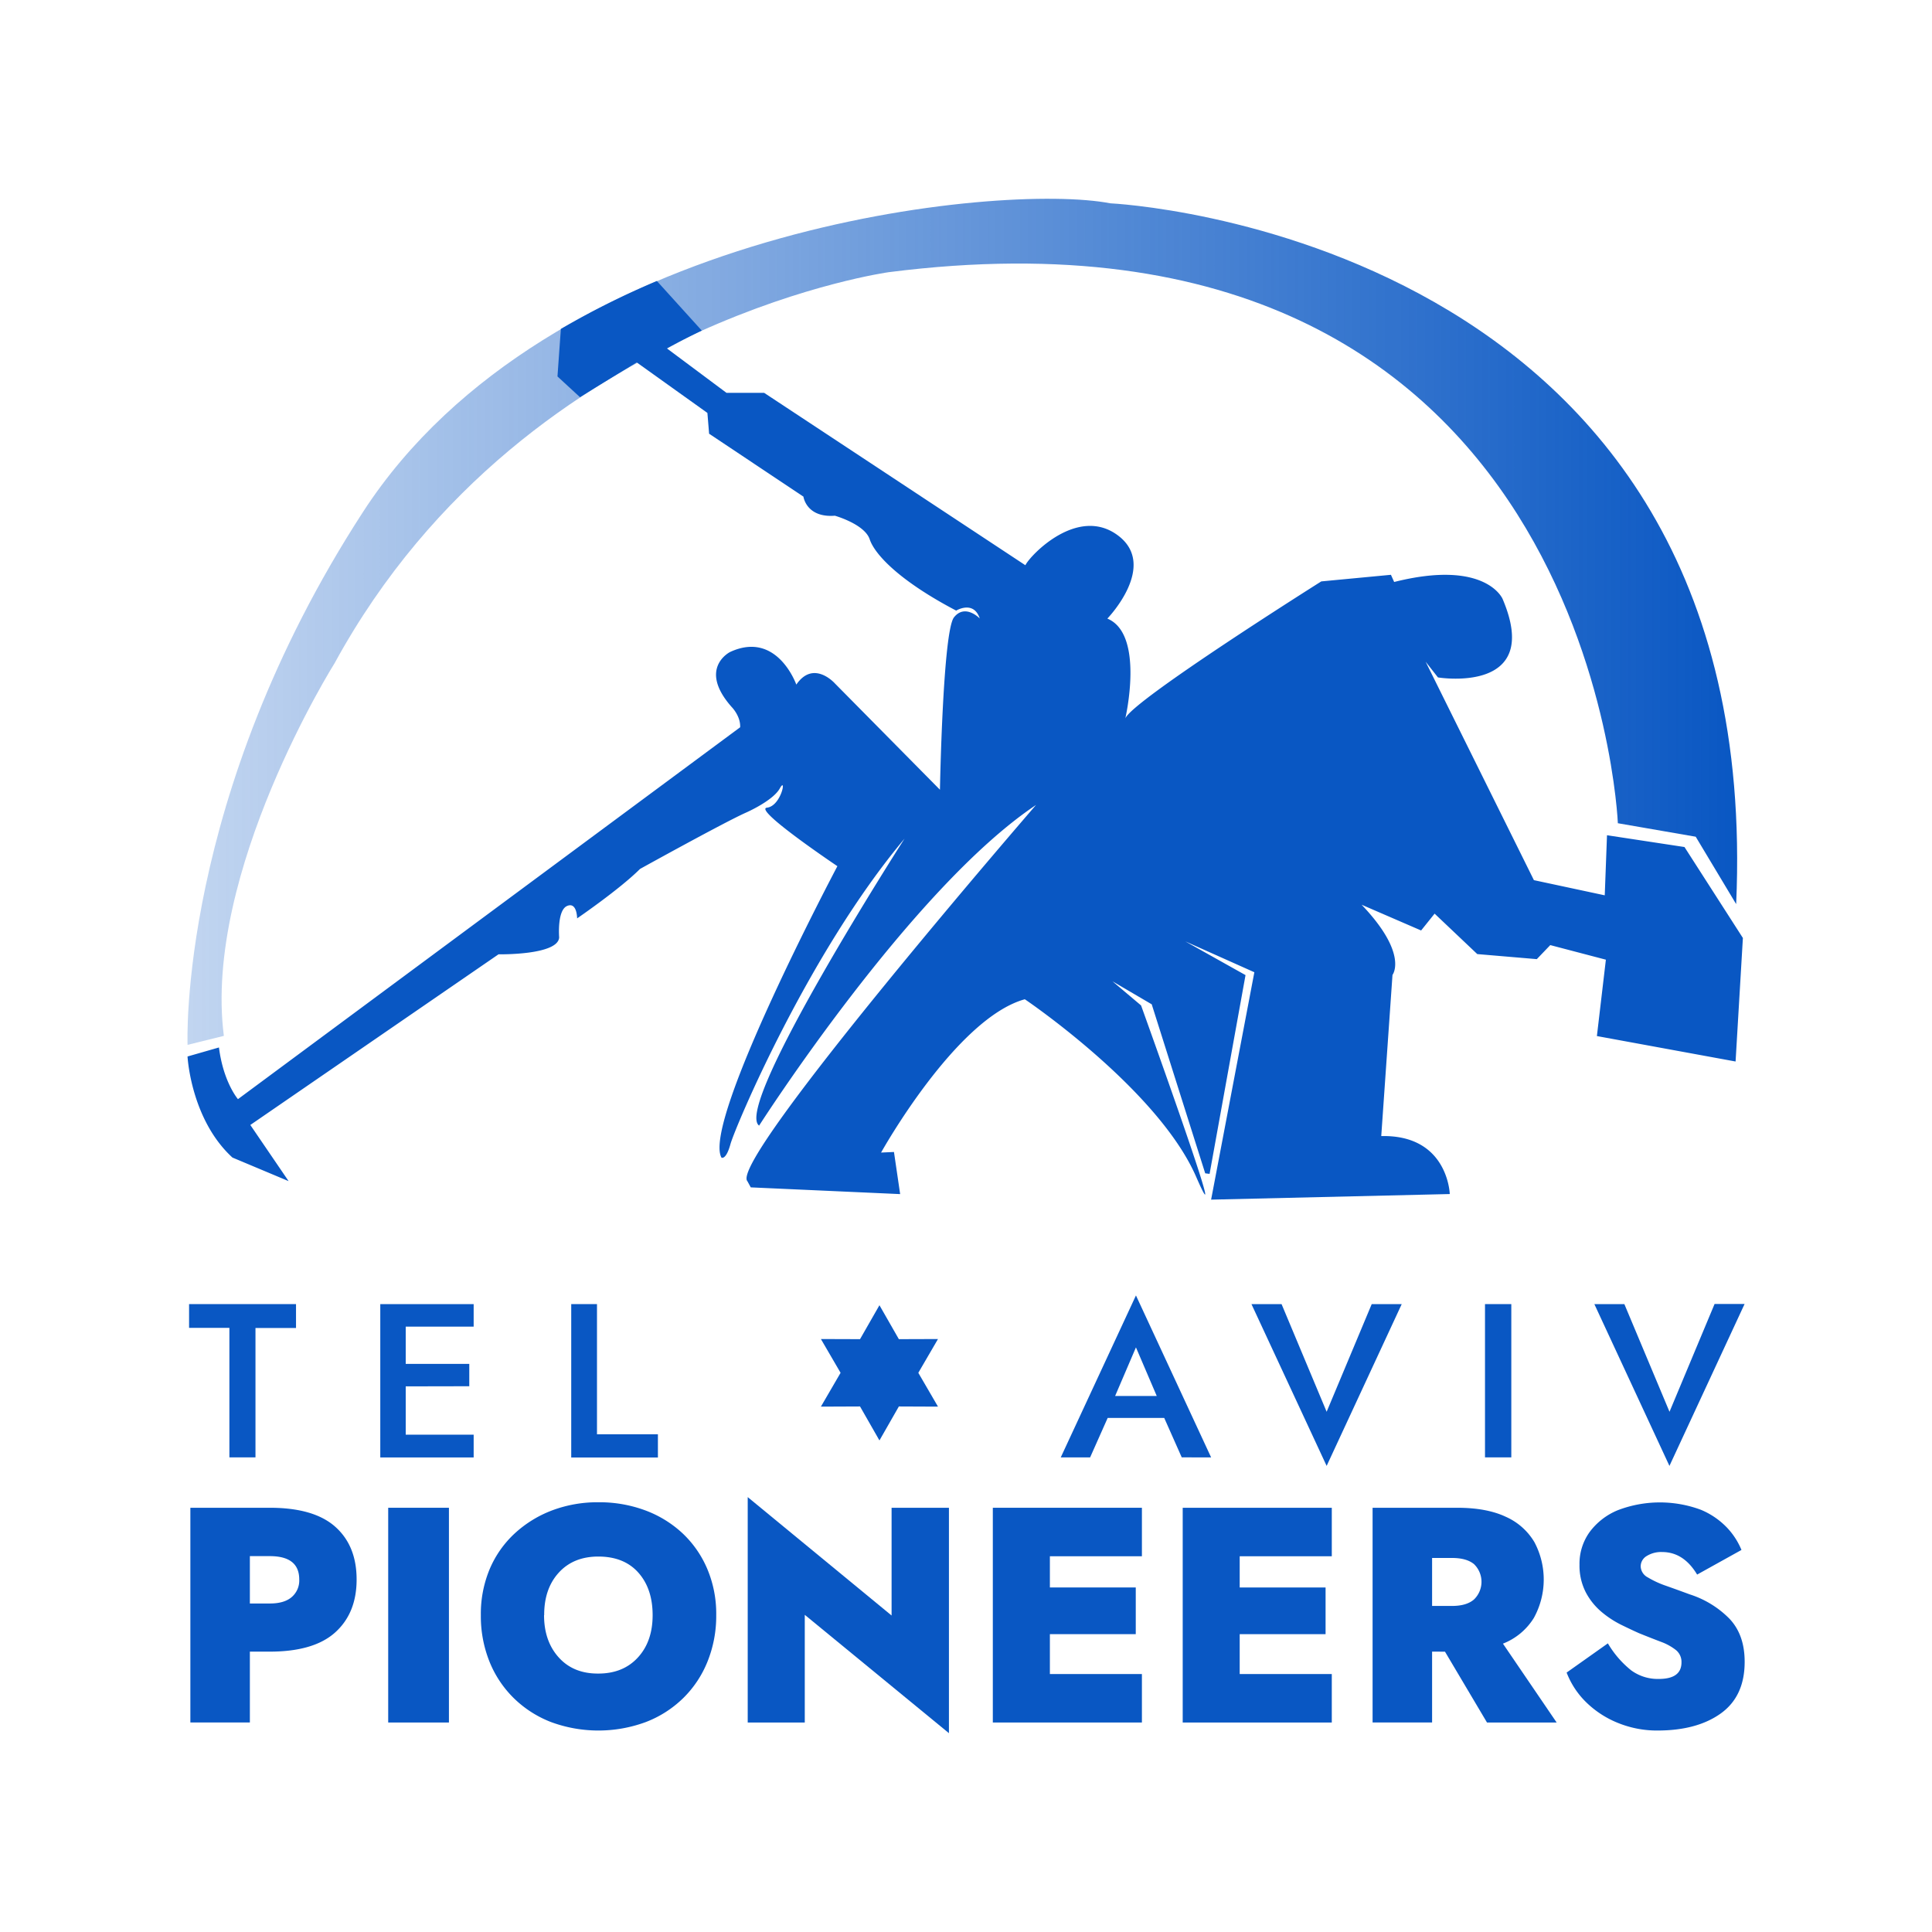
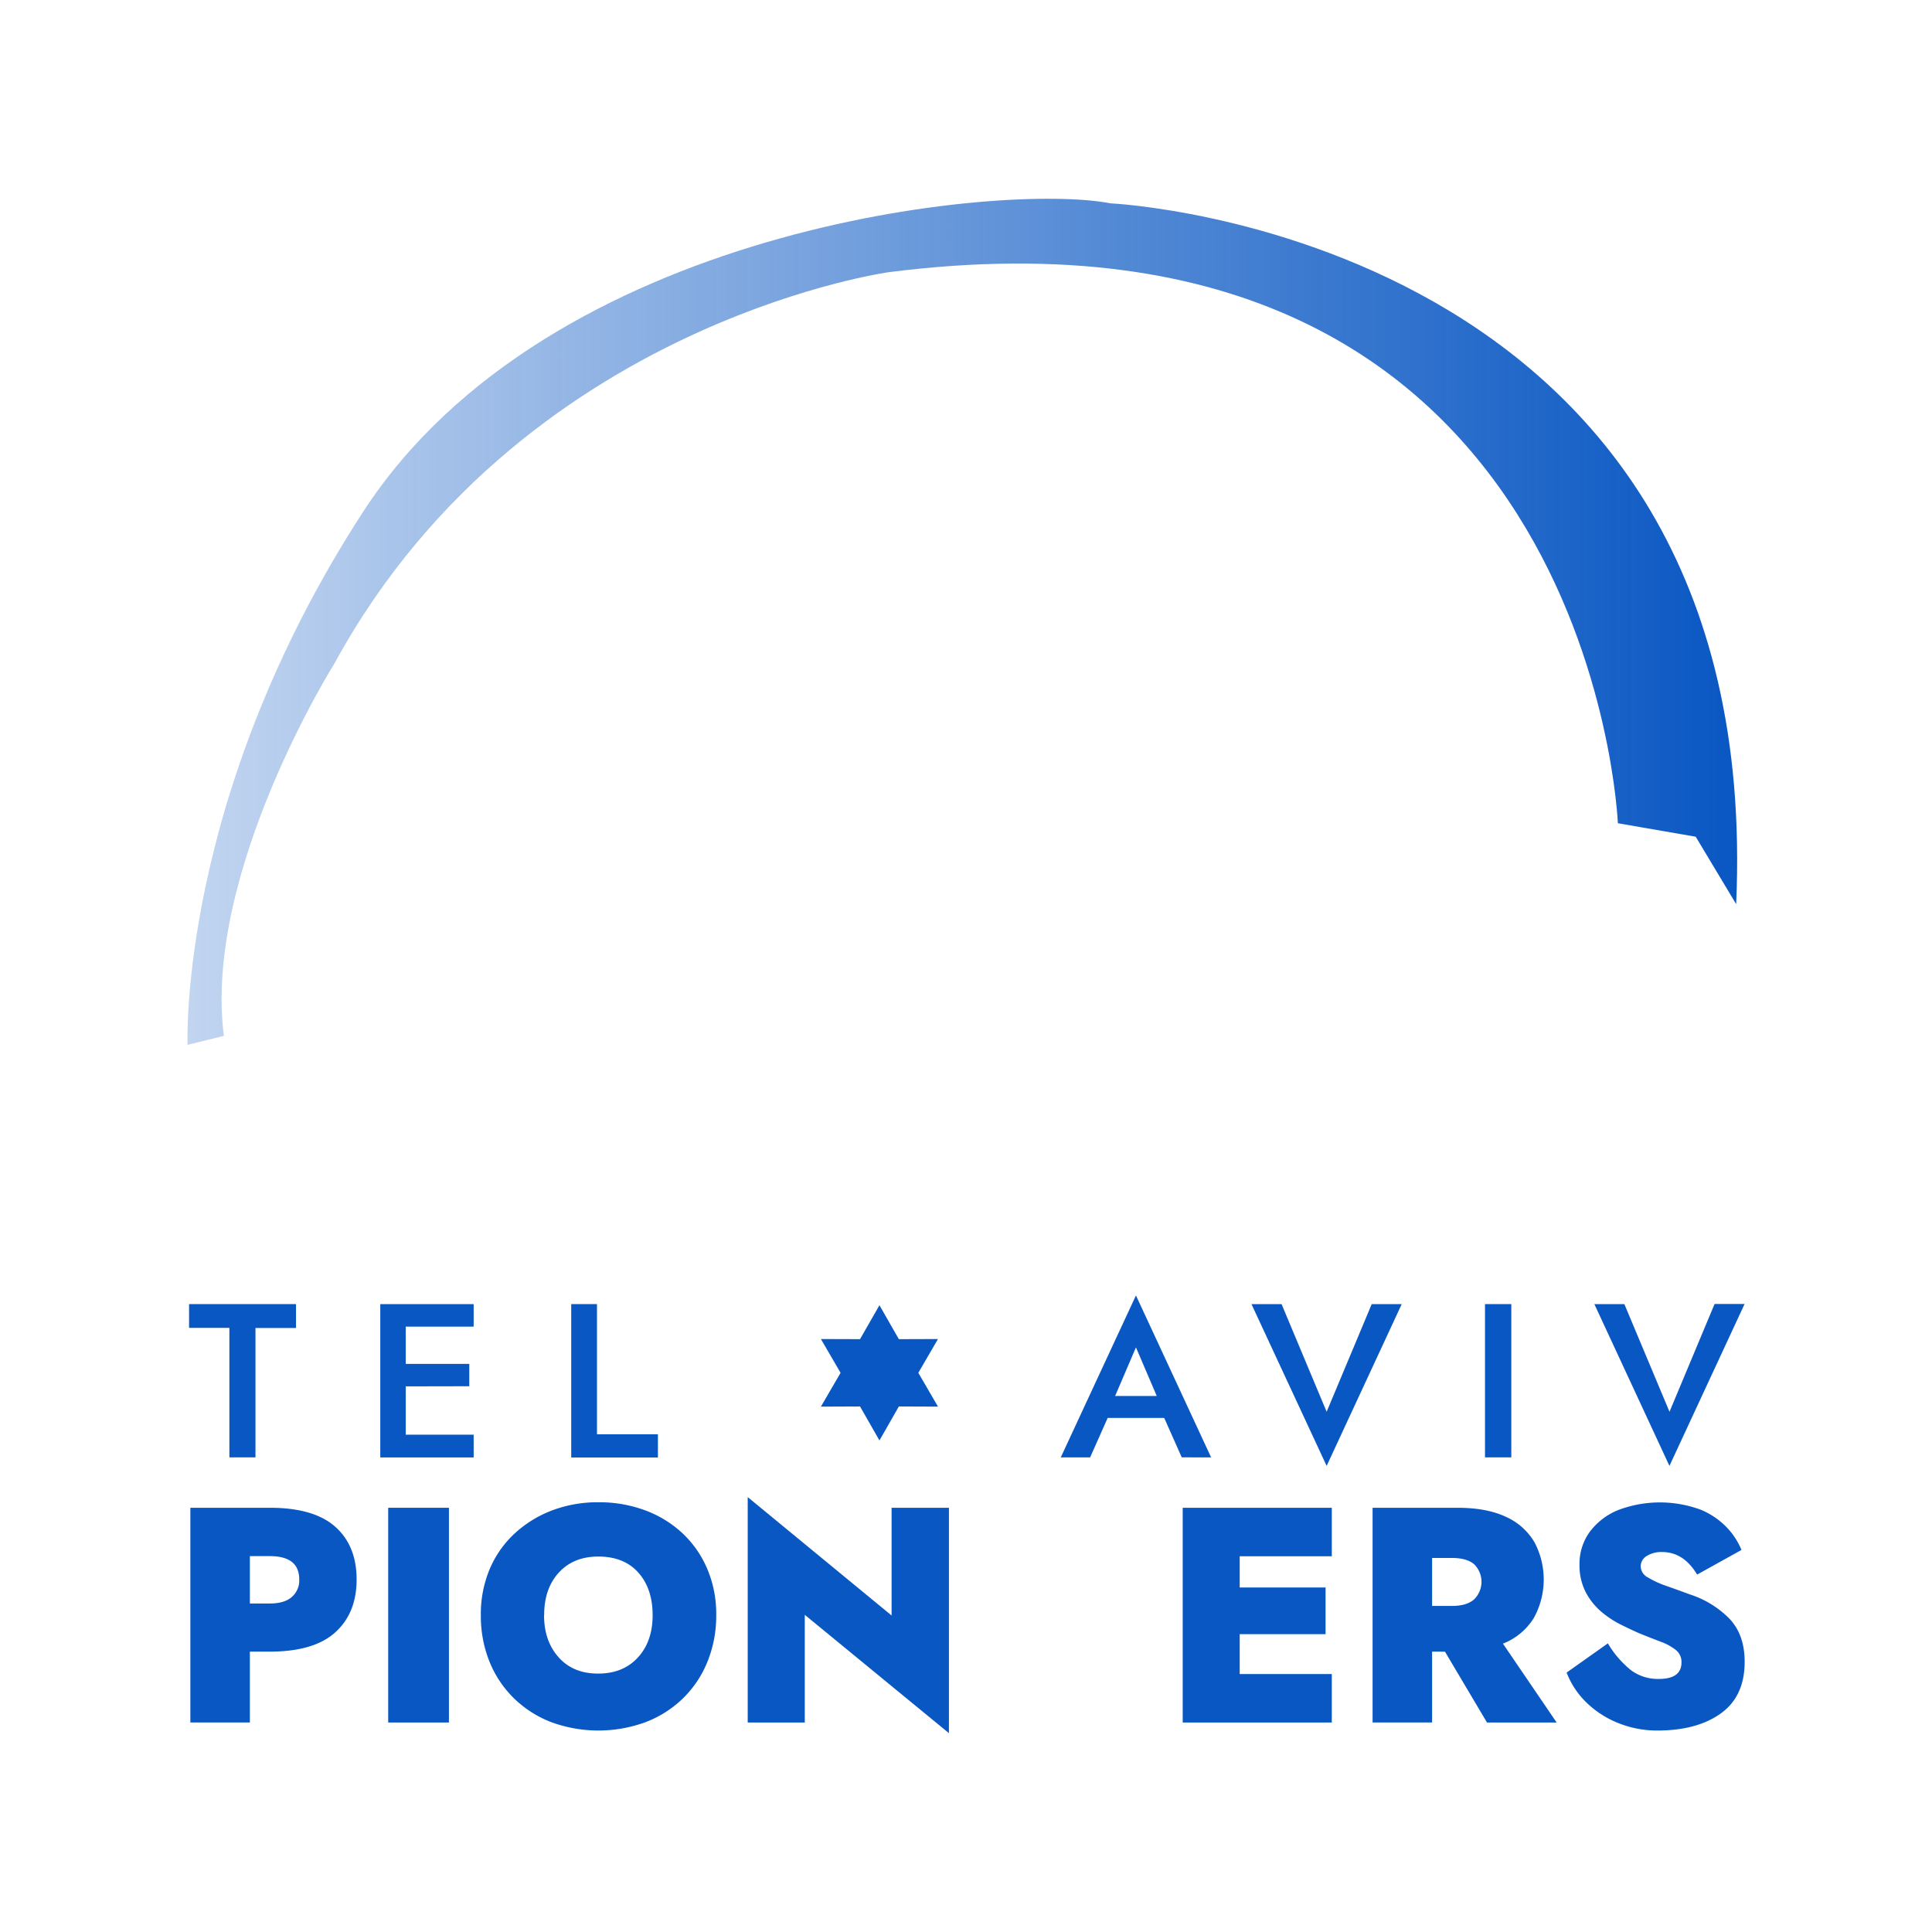
<svg xmlns="http://www.w3.org/2000/svg" id="Layer_1" data-name="Layer 1" viewBox="0 0 600 600">
  <defs>
    <style>.cls-1{fill:url(#linear-gradient);}.cls-2{fill:#0957c3;}</style>
    <linearGradient id="linear-gradient" x1="58.18" y1="193.11" x2="539.48" y2="193.11" gradientUnits="userSpaceOnUse">
      <stop offset="0" stop-color="#0957c3" stop-opacity="0.25" />
      <stop offset="1" stop-color="#0957c3" />
    </linearGradient>
  </defs>
  <title>Blue Logo</title>
  <path class="cls-1" d="M539.18,280.78l-12.56-20.93-24.18-4.19S494.53,56.63,276,84.53c0,0-25.7,3.55-58.88,18.53-36.82,16.63-82.85,47.32-113.18,102.85,0,0-40.93,65.1-34.42,115.79l-11.27,2.79s-3.14-76.73,54.52-165.55S311.31,56.63,344.79,63.14C344.79,63.14,548.48,72.44,539.18,280.78Z" />
-   <path class="cls-2" d="M219.69,128.24l.53,6.46,29.29,19.53s.87,6.62,9.77,5.93c0,0,9.24,2.61,10.81,7.32s9.24,12.91,26.86,22.15c0,0,5.4-3.31,7.32,2.44,0,0-4.53-4.71-8-.35s-4.36,53.54-4.36,53.54l-32.61-33s-6.63-7.5-12,.35c0,0-5.93-16.92-20.58-10.12,0,0-10.12,5.06.52,17.09,0,0,2.79,2.79,2.62,6.28L73.9,341.35S69.37,336.12,68,325.3l-9.76,2.8s1,19.53,13.95,31.39l17.44,7.32L77.74,349.37l77.08-53s18.48.34,18.83-5.24c0,0-.69-8.37,2.44-9.76s3.14,3.84,3.14,3.84,13.26-9.07,19.53-15.35c0,0,25.81-14.3,32.79-17.44,0,0,8.46-3.66,10.64-7.59s.44,5.5-4,6S260.06,269,260.06,269s-42.11,79.52-36,90.51c0,0,1.4.87,2.79-4.19s24.07-59.12,54.06-94.87c0,0-53.36,83.19-45.16,89.12,0,0,47.08-73.6,86-99.58,0,0-95.57,110.39-89.64,116.84l1.05,1.92,46.39,2.09-1.92-13.08-4,.18s23.19-41.68,44.64-47.61c0,0,41.28,27.85,53.19,55.1,11.8,27-17.09-53.18-17.09-53.18l-8.89-7.5,12.2,7.15,16.61,52.49,1.36.17,11.16-61.73L368.1,292.35l21.45,9.59-13.43,70.62,74.12-1.74s-.53-18.48-21.28-18l3.49-50.05s5.06-6.45-9.59-21.8l18.48,8,4.19-5.23,13.25,12.56,18.49,1.57,4.18-4.36,17.27,4.53-2.79,23.72L539,329.66l2.27-38.36-18.14-28.25-24.06-3.66-.7,18.66-22-4.71L442.74,205.5l3.83,4.88s32.79,5.41,20.06-24.41c0,0-5.23-12.38-33.66-5.23l-1-2.23-21.63,2.05s-58.77,37-60.86,42.55c0,0,6.1-26.16-5.58-31,0,0,15.87-16.39,3.31-25.81s-27.38,6.28-28.77,9.24L237.31,122H225.62l-18.48-13.78c6.06-3.33,10.81-5.55,10.81-5.55L204,87.26a258.56,258.56,0,0,0-29.82,14.89l-1.05,14.76,7,6.45c6.68-4.18,12.53-7.71,17.61-10.81" />
  <path class="cls-2" d="M77.6,512.93v22H59.12V468.25H83.79q13.71,0,20.34,5.91t6.62,16.38q0,10.4-6.62,16.39t-20.34,6Zm0-14.95h6.19c3,0,5.25-.66,6.81-2a6.77,6.77,0,0,0,2.33-5.48q0-7.23-9.14-7.23H77.6Z" />
  <path class="cls-2" d="M120.56,468.25h18.86v66.69H120.56Z" />
  <path class="cls-2" d="M149.33,501.6a36,36,0,0,1,2.76-14.34,32.12,32.12,0,0,1,7.77-11.05,35.78,35.78,0,0,1,11.62-7.15,40,40,0,0,1,14.34-2.52,40.87,40.87,0,0,1,14.57,2.52A34.58,34.58,0,0,1,212,476.21a32.66,32.66,0,0,1,7.66,11.05,35.78,35.78,0,0,1,2.77,14.34A37.87,37.87,0,0,1,219.73,516a33.23,33.23,0,0,1-7.57,11.38,33.94,33.94,0,0,1-11.63,7.43,42.49,42.49,0,0,1-29.38,0,34,34,0,0,1-11.58-7.43A33.23,33.23,0,0,1,152,516,37.87,37.87,0,0,1,149.33,501.6Zm19.63,0q0,8.08,4.57,13.14t12.29,5q7.71,0,12.29-5t4.57-13.14q0-8.21-4.43-13.2t-12.43-5q-7.73,0-12.29,5T169,501.6Z" />
  <path class="cls-2" d="M276.89,468.25H294.7v70L249.93,501.5v33.44H232.21v-70l44.68,36.77Z" />
-   <path class="cls-2" d="M326.05,507.5v12.39h28.58v15.05h-46.3V468.25h46.3v15.06H326.05V493h26.67V507.5Z" />
  <path class="cls-2" d="M385,507.5v12.39H413.6v15.05H367.3V468.25h46.3v15.06H385V493h26.67V507.5Z" />
  <path class="cls-2" d="M444.75,512.93v22H426.27V468.25h26.29q9.15,0,15.1,2.81a19.49,19.49,0,0,1,8.86,7.86,24.71,24.71,0,0,1-.19,23.58,19.72,19.72,0,0,1-9.58,7.95l16.68,24.49H461.8l-13.05-22Zm0-14.19h6.19q4.49,0,6.81-2a7.63,7.63,0,0,0,0-11q-2.33-1.9-6.81-1.9h-6.19Z" />
  <path class="cls-2" d="M499.34,510.36a30.56,30.56,0,0,0,7.24,8.38,14,14,0,0,0,8.57,2.67q7.05,0,7.05-5.14a4.74,4.74,0,0,0-1.71-3.82,16.83,16.83,0,0,0-4.67-2.57q-3-1.14-6.77-2.66c-1.58-.7-3.44-1.58-5.57-2.62a30.69,30.69,0,0,1-6.1-4,20.34,20.34,0,0,1-4.85-6,18,18,0,0,1-2-8.67,16.8,16.8,0,0,1,3.15-10.15,20.65,20.65,0,0,1,8.71-6.76,36.57,36.57,0,0,1,25.82-.15,23.94,23.94,0,0,1,8.24,5.67,22.65,22.65,0,0,1,4.38,6.81L527.06,489q-4.2-7-10.86-7a8.48,8.48,0,0,0-4.81,1.24,3.73,3.73,0,0,0-1.86,3.24,4,4,0,0,0,2.19,3.38,29.24,29.24,0,0,0,5.67,2.62q3.48,1.23,7.38,2.67a30.19,30.19,0,0,1,12.29,7.52q4.77,5,4.76,13.43,0,10.68-7.38,16t-19.67,5.33a32.13,32.13,0,0,1-12-2.24,30.22,30.22,0,0,1-9.9-6.28,25.82,25.82,0,0,1-6.34-9.48Z" />
  <path class="cls-2" d="M58.72,412.38V405H91.93v7.42H79.34V452.6h-8.1V412.38Z" />
  <path class="cls-2" d="M126,430.55v15h21.1v7.08h-29V405h29V412H126v11.57h19.74v6.94Z" />
  <path class="cls-2" d="M177.4,405h8v40.43h18.92v7.21H177.4Z" />
  <path class="cls-2" d="M344,440.35l-5.45,12.25h-9.12l23.35-50.29,23.34,50.29H367l-5.44-12.25Zm2.31-6.81h12.93l-6.46-15.1Z" />
  <path class="cls-2" d="M412,438.44,426,405h9.32L412,455.25,388.65,405H398Z" />
  <path class="cls-2" d="M461.18,405h8.17V452.6h-8.17Z" />
  <path class="cls-2" d="M518.48,438.44l14-33.48h9.32l-23.34,50.29L495.14,405h9.32Z" />
  <polygon class="cls-2" points="273.12 405.35 279.15 415.89 291.3 415.85 285.19 426.34 291.3 436.84 279.15 436.79 273.12 447.34 267.09 436.79 254.94 436.84 261.05 426.34 254.94 415.85 267.09 415.89 273.12 405.35" />
</svg>